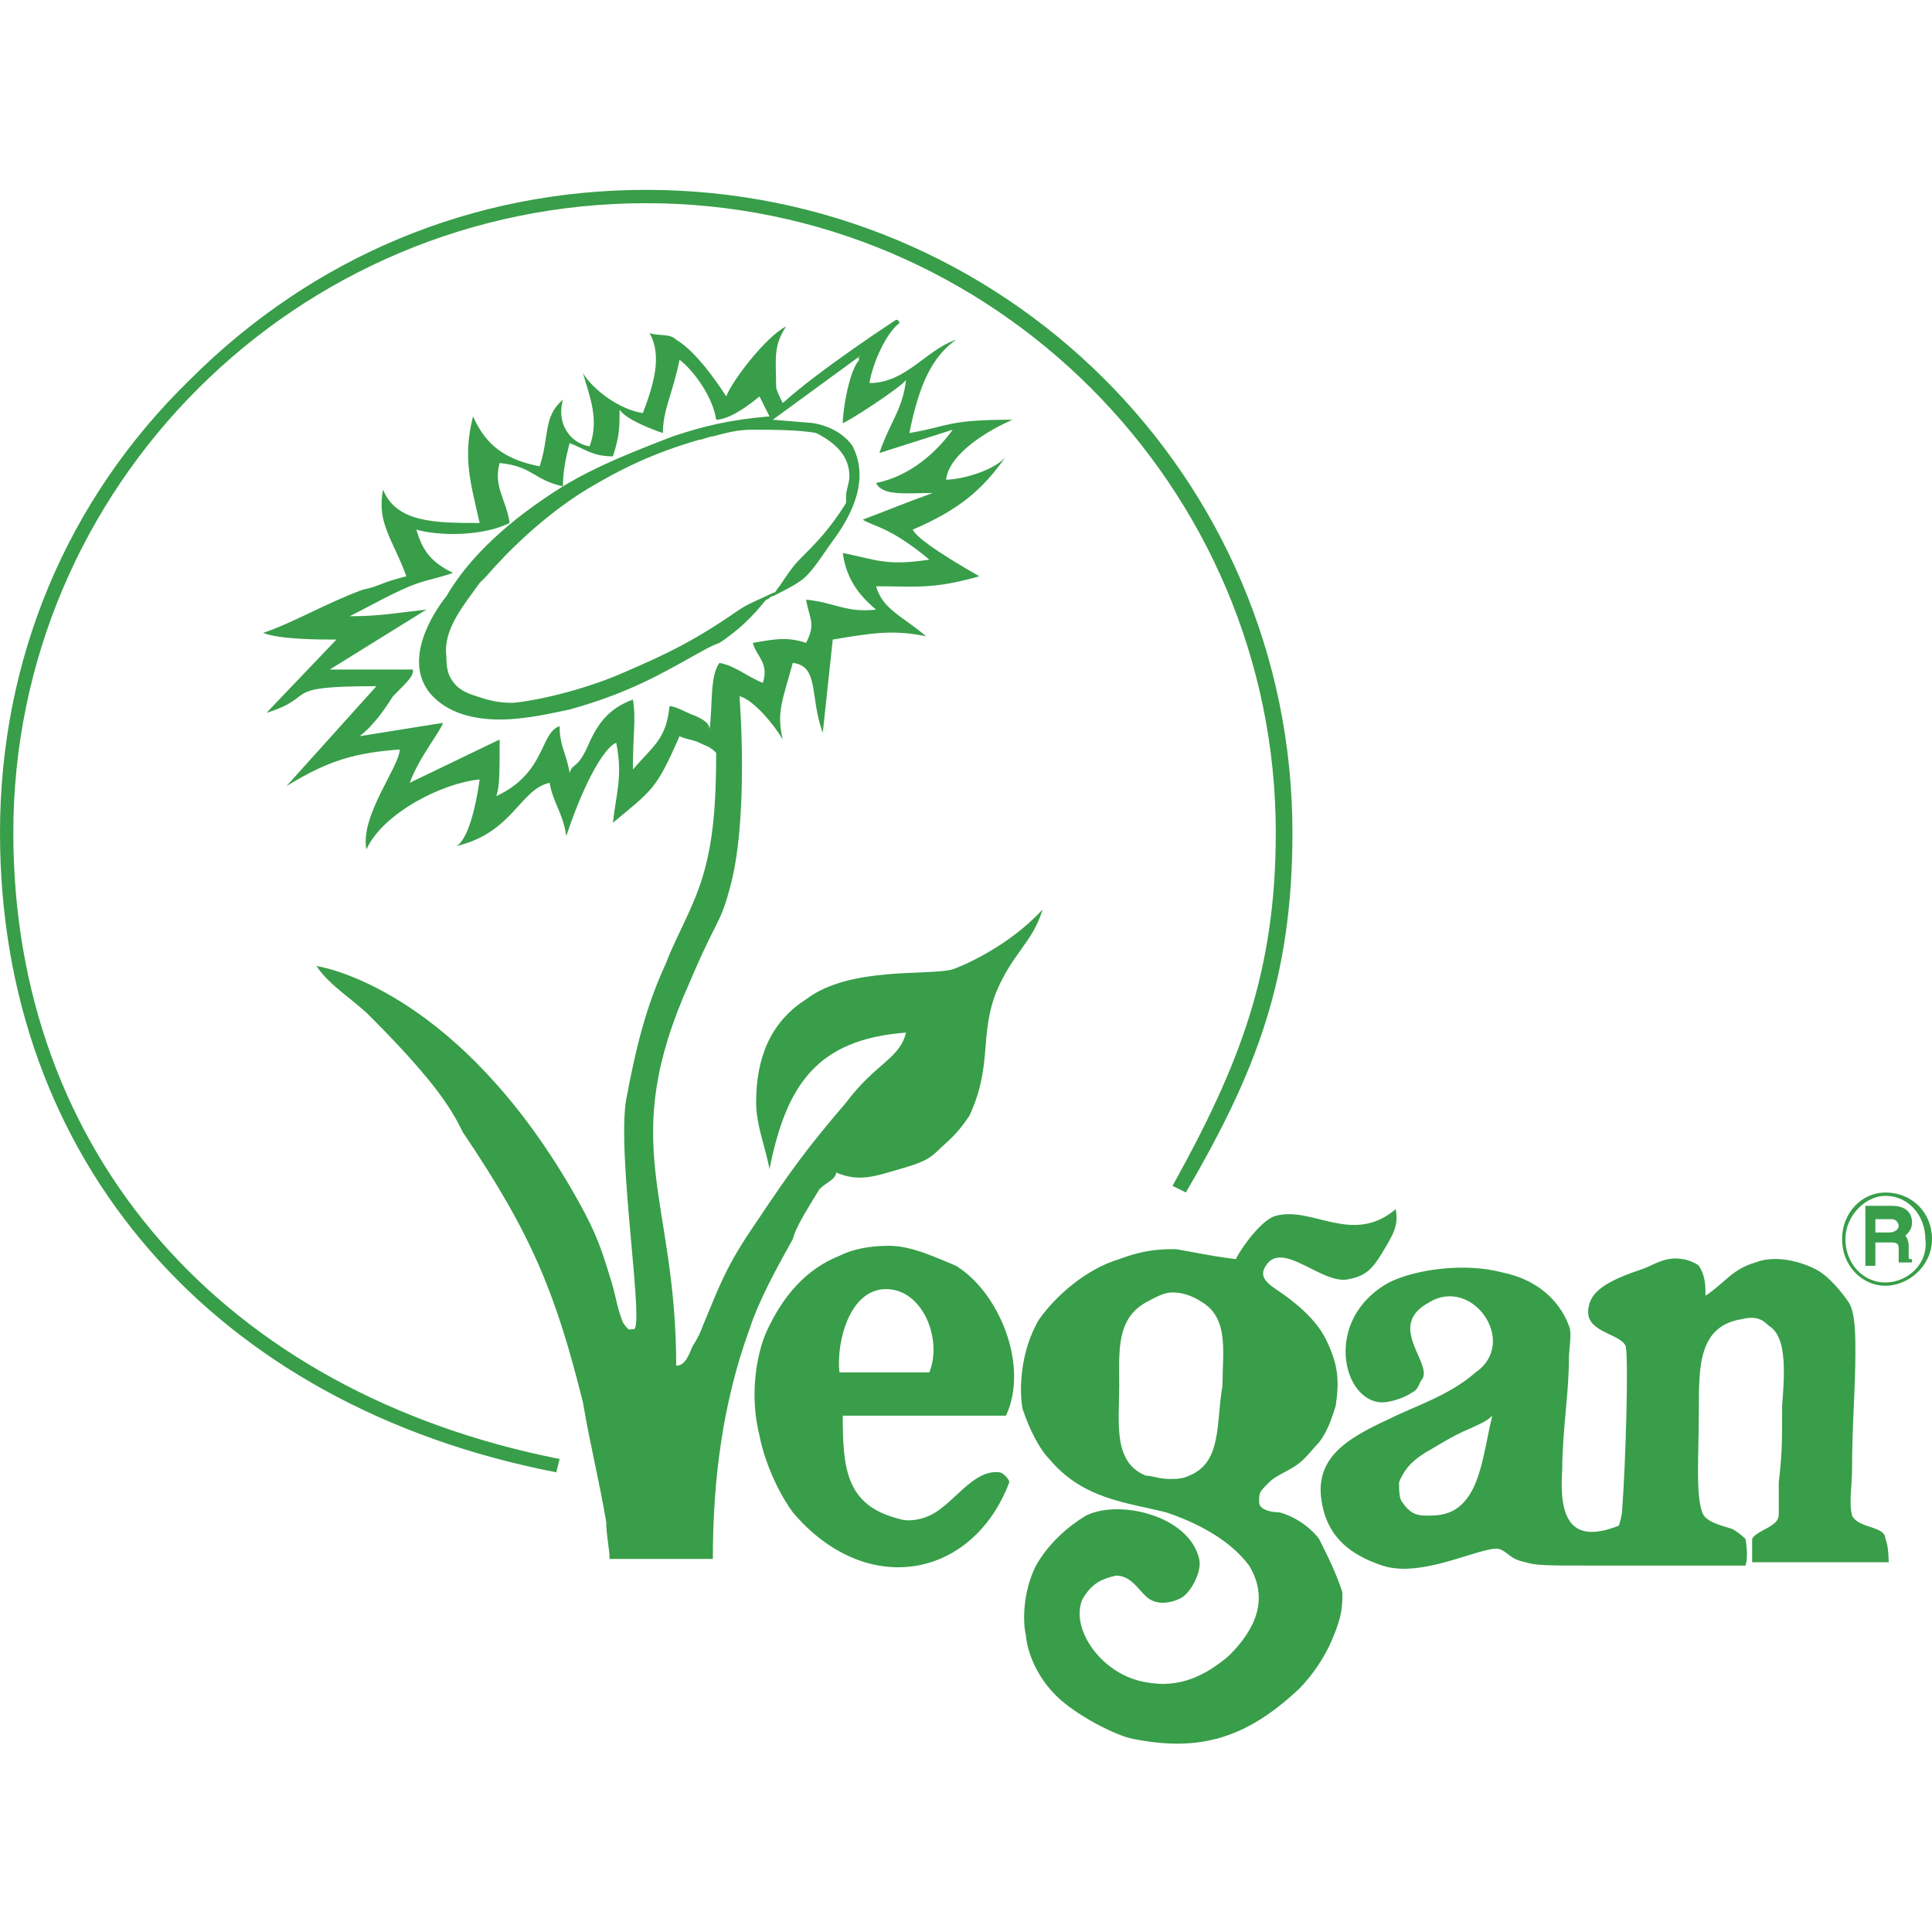
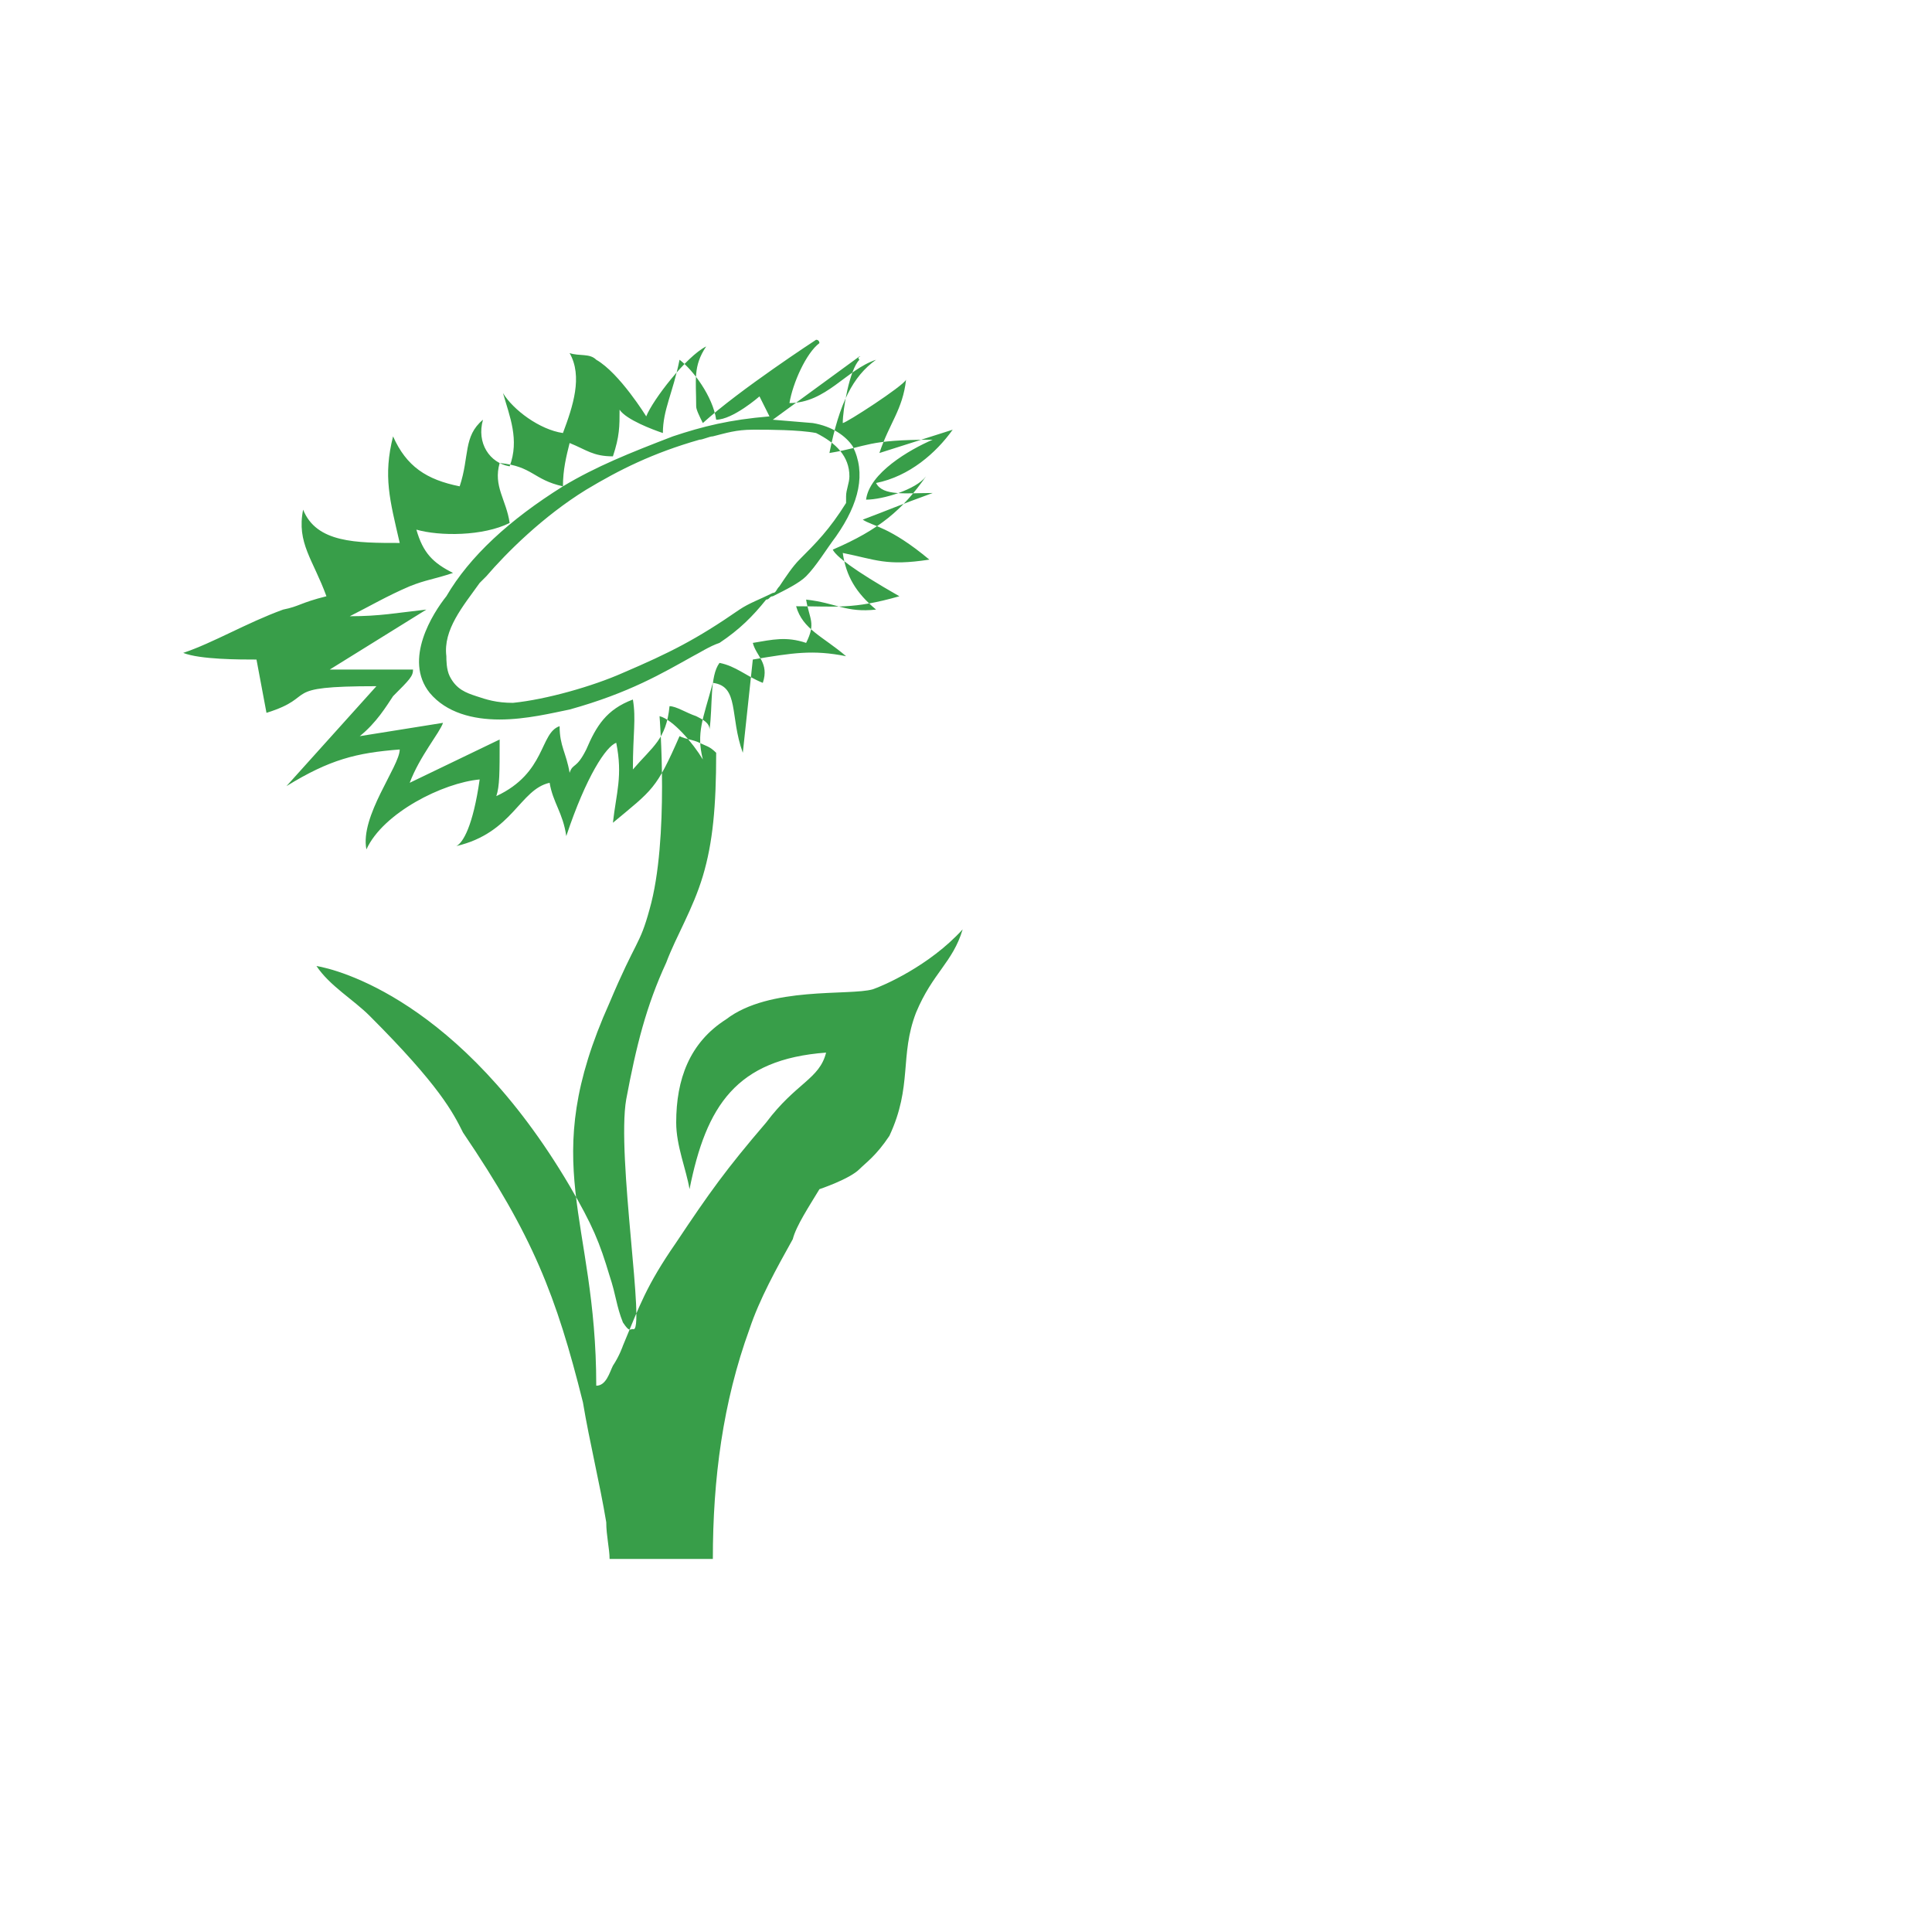
<svg xmlns="http://www.w3.org/2000/svg" id="Layer_1" width="58" height="58" viewBox="0 0 58 58">
  <style>.st0{fill-rule:evenodd;clip-rule:evenodd;fill:#389e49}</style>
-   <path class="st0" d="M57.3 37.7v-.3c0-.2-.1-.3-.1-.3.1-.1.2-.2.2-.4 0-.3-.2-.5-.6-.5H56V38h.3v-.7h.5c.2 0 .2.1.2.2v.4h.4v-.1c-.1 0-.1 0-.1-.1zm-.3-.9c0 .1-.1.2-.3.2h-.4v-.4h.5c.1 0 .2.1.2.2zm-1.4 8.7c-.1-.4 0-.9 0-1.4 0-1.3.1-2.4.1-3.5 0-.5 0-1.2-.2-1.5-.2-.3-.6-.8-1-1-.6-.3-1.3-.4-1.8-.2-.7.2-.9.6-1.5 1 0-.3 0-.6-.2-.9-.1-.1-.4-.2-.5-.2-.5-.1-.9.2-1.2.3-.9.3-1.5.6-1.6 1.1-.2.8.9.8 1.1 1.2.1.3 0 3.6-.1 4.9 0 .2-.1.5-.1.5-1.5.6-1.8-.3-1.7-1.7 0-1.1.2-2.3.2-3.3 0-.3.1-.8 0-1-.3-.8-1-1.4-2-1.6-1.1-.3-2.6-.1-3.4.3-2 1.1-1.4 3.6-.2 3.6.2 0 .6-.1.9-.3.2-.1.2-.3.3-.4.3-.5-1.1-1.6.2-2.3 1.3-.8 2.7 1.2 1.4 2.1-.8.7-1.8 1-2.6 1.4-1.3.6-2.3 1.2-2 2.6.2 1 .9 1.5 1.8 1.8 1.2.4 3-.6 3.5-.5.3.1.3.3.8.4.3.1.7.1 2 .1h4.6c.1-.3 0-.8 0-.8s-.2-.2-.4-.3c-.3-.1-.8-.2-.9-.5-.2-.6-.1-1.6-.1-3.1 0-1.3 0-2.5 1.3-2.7.4-.1.6 0 .8.2.5.3.5 1.2.4 2.4 0 1.2 0 1.4-.1 2.3v.9c0 .1 0 .2-.1.3-.2.2-.6.3-.7.5v.7h4.1s0-.5-.1-.7c0-.4-.8-.3-1-.7zm-11.5-.6c-.4.6-.9.6-1.3.6-.3 0-.5-.1-.7-.4-.1-.1-.1-.4-.1-.6.2-.5.5-.7.8-.9.2-.1.8-.5 1.3-.7.2-.1.5-.2.7-.4-.2.8-.3 1.8-.7 2.4zM.4 25c0-10.4 8.5-18.9 19-18.9 10.4 0 18.9 8.5 18.9 18.9 0 4.2-1.1 7-3.1 10.6l.4.2c2.1-3.6 3.2-6.4 3.2-10.8 0-10.7-8.7-19.3-19.4-19.3-5.2 0-10 2-13.7 5.7C2 15 0 19.8 0 25c0 9.8 6.4 17.2 16.7 19.2l.1-.4C6.7 41.8.4 34.6.4 25z" />
-   <path class="st0" d="M39.6 46.2c-.3-.4-.8-.7-1.2-.8-.3 0-.6-.1-.6-.3 0-.3 0-.3.3-.6.2-.2.5-.3.8-.5.3-.2.5-.5.7-.7.3-.4.4-.8.5-1.1.1-.7.1-1.2-.3-2-.3-.6-.9-1.1-1.5-1.5-.3-.2-.5-.4-.3-.7.5-.8 1.7.6 2.5.4.5-.1.7-.3 1-.8.3-.5.5-.8.4-1.3-1.3 1.1-2.5-.1-3.6.2-.4.1-1 .9-1.2 1.3-.8-.1-1.2-.2-1.8-.3-.4 0-.9 0-1.7.3-1 .3-1.9 1.1-2.4 1.8-.6 1-.6 2.2-.5 2.7.2.6.5 1.2.8 1.5 1 1.2 2.3 1.3 3.5 1.6.9.3 1.9.8 2.5 1.6.6 1 .2 1.9-.6 2.7-.7.6-1.5 1-2.5.8-1.3-.2-2.3-1.6-1.9-2.5.3-.5.6-.6 1-.7.5 0 .7.5 1 .7.3.2.7.1.9 0 .3-.1.7-.8.6-1.2-.3-1.3-2.4-1.8-3.4-1.3-.5.3-1.1.8-1.5 1.5-.4.8-.4 1.7-.3 2.1 0 .1.1 1 .9 1.8.6.6 1.8 1.2 2.3 1.3 2 .4 3.4 0 5-1.5.4-.4.8-1 1-1.5.3-.7.3-1 .3-1.4-.2-.6-.4-1-.7-1.6zm-3.9-1.9c-.2.1-.4.1-.6.1-.3 0-.5-.1-.7-.1-1-.4-.8-1.6-.8-2.7 0-1-.1-2 .8-2.5.2-.1.5-.3.8-.3.3 0 .6.1.9.3.8.5.6 1.5.6 2.5-.2 1.1 0 2.3-1 2.7zm-5.5-1.8c.7-1.5-.2-3.7-1.5-4.5-.5-.2-1.3-.6-2-.6-.6 0-1.1.1-1.5.3-1 .4-1.7 1.2-2.2 2.3-.3.7-.5 1.9-.2 3.1.2 1 .7 1.9 1 2.3 2.2 2.6 5.4 2 6.5-.9 0-.1-.2-.3-.3-.3-.8-.1-1.4 1-2.1 1.3-.2.1-.6.2-.9.1-1.6-.4-1.7-1.5-1.7-3.1h4.9zm-5-1.3c-.1-.9.3-2.5 1.4-2.5s1.7 1.5 1.3 2.5h-2.7zm31.4-5.4c-.7 0-1.3.6-1.3 1.4 0 .8.6 1.4 1.3 1.4.7 0 1.4-.6 1.4-1.4 0-.8-.6-1.4-1.4-1.4zm0 2.7c-.7 0-1.2-.6-1.2-1.3 0-.7.6-1.3 1.2-1.3.7 0 1.2.6 1.2 1.3.1.7-.5 1.3-1.2 1.3z" />
-   <path class="st0" d="M24.6 35.7c.2-.2.5-.3.5-.5.7.3 1.2.1 1.9-.1s.9-.3 1.2-.6c.2-.2.5-.4.9-1 .7-1.5.3-2.4.8-3.7.5-1.2 1.1-1.5 1.4-2.5-1 1.1-2.4 1.7-2.7 1.8-.7.2-3.1-.1-4.4.9-1.1.7-1.5 1.8-1.5 3.1 0 .7.3 1.4.4 2 .5-2.5 1.4-3.9 4.1-4.1-.2.8-.9.9-1.8 2.1-1.2 1.4-1.7 2.1-2.7 3.6-.9 1.3-1.1 1.9-1.6 3.1 0 0-.1.3-.3.6-.1.2-.2.6-.5.6 0-5.1-1.8-6.6.4-11.5.8-1.9.9-1.7 1.2-2.8.6-2.1.3-5.8.3-5.8.4.1 1 .8 1.3 1.3-.2-.8 0-1.2.3-2.3.8.1.5 1 .9 2.1l.3-2.8c1.2-.2 1.8-.3 2.8-.1-.7-.6-1.3-.8-1.5-1.5 1.2 0 1.7.1 3.1-.3-1.4-.8-1.9-1.2-2-1.4 1.4-.6 2.1-1.2 2.8-2.2-.3.4-1.3.7-1.8.7.1-.8 1.3-1.5 2-1.8-2 0-1.9.2-3.1.4.3-1.5.7-2.3 1.4-2.8-.9.3-1.5 1.3-2.6 1.3.1-.6.5-1.5.9-1.8 0 0 0-.1-.1-.1 0 0-2.3 1.5-3.4 2.5-.1-.2-.2-.4-.2-.5 0-.8-.1-1.2.3-1.8-.6.3-1.6 1.6-1.8 2.1 0 0-.8-1.3-1.5-1.7-.2-.2-.5-.1-.8-.2.4.7.1 1.6-.2 2.4-.7-.1-1.5-.7-1.8-1.2.2.7.5 1.4.2 2.2-.6-.1-1-.7-.8-1.4-.6.5-.4 1.1-.7 2-1-.2-1.6-.6-2-1.5-.3 1.2-.1 1.9.2 3.2-1.3 0-2.5 0-2.9-1-.2 1 .3 1.5.7 2.6-.8.2-.8.3-1.3.4-1.1.4-2.1 1-3 1.3.5.2 1.7.2 2.2.2L8 21.4c1.6-.5.3-.8 3.3-.8l-2.7 3c1.3-.8 2.1-1 3.4-1.1 0 .5-1.2 2-1 3 .5-1.1 2.3-2 3.4-2.1-.2 1.4-.5 1.9-.7 2 1.7-.4 1.9-1.7 2.8-1.9.1.6.4.9.5 1.6.6-1.8 1.2-2.7 1.5-2.8.2 1 0 1.5-.1 2.4 1.2-1 1.3-1 2-2.6.2.1.4.1.6.2.2.1.3.1.5.3 0 1.6-.1 2.7-.4 3.7-.3 1-.8 1.8-1.1 2.6-.6 1.3-.9 2.5-1.2 4.1-.3 1.7.6 7.1.2 6.9-.1 0-.1.1-.3-.2-.2-.5-.2-.8-.4-1.4-.3-1-.5-1.5-1.2-2.7-3.3-5.6-7-6.5-7.6-6.6.4.6 1.1 1 1.6 1.5 2.1 2.1 2.5 2.9 2.8 3.5 2.1 3.1 2.8 4.9 3.6 8.1.2 1.2.5 2.4.7 3.6 0 .4.1.8.1 1.1h3.1c0-2.4.3-4.7 1.1-6.9.3-.9.8-1.8 1.3-2.7.1-.4.5-1 .8-1.5zm-3.7-14.2c-.3-.1-.6-.3-.8-.3-.1 1-.5 1.2-1.1 1.9 0-1.1.1-1.5 0-2.1-.8.3-1.1.8-1.4 1.5-.3.6-.4.4-.5.7-.1-.6-.3-.8-.3-1.4-.6.2-.4 1.4-1.9 2.1.1-.3.1-.7.1-1.7l-2.7 1.3c.3-.8.9-1.5 1-1.8l-2.5.4c.5-.4.8-.9 1-1.2.5-.5.6-.6.6-.8H9.9l2.9-1.8c-.9.1-1.4.2-2.3.2.6-.3 1.1-.6 1.8-.9.5-.2.7-.2 1.3-.4-.6-.3-.9-.6-1.1-1.3.7.2 2 .2 2.8-.2-.1-.7-.5-1.1-.3-1.8 1 .1 1 .5 1.9.7 0-.5.1-.9.2-1.3.5.2.7.4 1.3.4.2-.6.2-.9.2-1.4.2.3 1 .6 1.3.7 0-.7.3-1.2.5-2.2.4.3 1 1.1 1.1 1.8.5 0 1.3-.7 1.3-.7l.3.6c-1.2.1-2 .3-2.9.6-1.3.5-2.3.9-3.3 1.5-1.6 1-2.8 2.1-3.5 3.3-.4.5-1.3 1.9-.5 2.9.5.6 1.3.8 2.1.8s1.6-.2 2.1-.3c1.8-.5 2.8-1.1 3.7-1.6.2-.1.5-.3.8-.4.6-.4 1-.8 1.4-1.3.1 0 .1-.1.2-.1.4-.2.8-.4 1-.6.3-.3.6-.8.9-1.2.7-1 .9-1.9.5-2.7-.2-.3-.6-.6-1.2-.7l-1.2-.1 2.6-1.9c.1 0-.1 0 0 .1-.3.3-.5 1.5-.5 1.9.1 0 1.8-1.1 1.9-1.3-.1.9-.5 1.3-.8 2.2l2.2-.7c-.5.7-1.3 1.4-2.3 1.6.2.4.9.3 1.7.3-1.1.4-1.3.5-2.1.8.3.2.8.2 2 1.2-1.3.2-1.6 0-2.6-.2.1.7.4 1.2 1 1.7-.9.1-1.2-.2-2.1-.3.1.6.3.7 0 1.3-.6-.2-1-.1-1.6 0 .1.4.5.6.3 1.2-.5-.2-.8-.5-1.3-.6-.3.4-.2 1.3-.3 2 0-.2-.2-.3-.4-.4zm1.3-3.2c-1.3.9-2.1 1.3-3.5 1.9-.9.4-2.3.8-3.3.9-.5 0-.8-.1-1.1-.2-.3-.1-.6-.2-.8-.6-.1-.2-.1-.5-.1-.6-.1-.8.5-1.5 1-2.2l.2-.2c.6-.7 1.7-1.8 3-2.6 1-.6 2-1.1 3.4-1.5.1 0 .3-.1.4-.1.4-.1.7-.2 1.2-.2h.2c.2 0 1.2 0 1.7.1.6.3 1 .7 1 1.3 0 .2-.1.4-.1.6v.2c-.5.8-.9 1.2-1.4 1.7-.2.2-.4.5-.6.8-.1.1-.1.2-.2.2-.4.2-.7.3-1 .5z" />
+   <path class="st0" d="M24.6 35.7s.9-.3 1.2-.6c.2-.2.5-.4.9-1 .7-1.5.3-2.4.8-3.7.5-1.2 1.1-1.5 1.4-2.5-1 1.1-2.4 1.7-2.7 1.8-.7.2-3.1-.1-4.4.9-1.1.7-1.5 1.8-1.5 3.1 0 .7.3 1.4.4 2 .5-2.5 1.4-3.9 4.1-4.1-.2.8-.9.9-1.8 2.1-1.2 1.4-1.7 2.1-2.7 3.6-.9 1.3-1.1 1.9-1.6 3.1 0 0-.1.3-.3.6-.1.2-.2.6-.5.6 0-5.1-1.8-6.6.4-11.5.8-1.9.9-1.7 1.2-2.8.6-2.1.3-5.8.3-5.8.4.1 1 .8 1.3 1.3-.2-.8 0-1.2.3-2.3.8.1.5 1 .9 2.1l.3-2.8c1.2-.2 1.8-.3 2.8-.1-.7-.6-1.3-.8-1.5-1.5 1.2 0 1.7.1 3.1-.3-1.4-.8-1.9-1.2-2-1.4 1.4-.6 2.1-1.2 2.8-2.2-.3.4-1.3.7-1.8.7.1-.8 1.3-1.5 2-1.8-2 0-1.9.2-3.1.4.3-1.5.7-2.3 1.4-2.8-.9.3-1.5 1.3-2.6 1.3.1-.6.5-1.5.9-1.8 0 0 0-.1-.1-.1 0 0-2.3 1.5-3.4 2.5-.1-.2-.2-.4-.2-.5 0-.8-.1-1.2.3-1.8-.6.3-1.6 1.6-1.8 2.1 0 0-.8-1.3-1.5-1.7-.2-.2-.5-.1-.8-.2.4.7.1 1.6-.2 2.4-.7-.1-1.5-.7-1.8-1.2.2.7.5 1.4.2 2.2-.6-.1-1-.7-.8-1.4-.6.5-.4 1.1-.7 2-1-.2-1.6-.6-2-1.5-.3 1.2-.1 1.9.2 3.2-1.3 0-2.5 0-2.9-1-.2 1 .3 1.5.7 2.6-.8.2-.8.3-1.3.4-1.1.4-2.1 1-3 1.3.5.2 1.7.2 2.2.2L8 21.4c1.6-.5.3-.8 3.3-.8l-2.7 3c1.3-.8 2.1-1 3.4-1.1 0 .5-1.2 2-1 3 .5-1.1 2.3-2 3.4-2.1-.2 1.4-.5 1.9-.7 2 1.7-.4 1.9-1.7 2.8-1.9.1.6.4.9.5 1.6.6-1.8 1.2-2.7 1.5-2.8.2 1 0 1.5-.1 2.4 1.2-1 1.3-1 2-2.6.2.1.4.1.6.2.2.1.3.1.5.3 0 1.6-.1 2.7-.4 3.7-.3 1-.8 1.8-1.1 2.6-.6 1.3-.9 2.5-1.2 4.1-.3 1.7.6 7.1.2 6.9-.1 0-.1.1-.3-.2-.2-.5-.2-.8-.4-1.4-.3-1-.5-1.5-1.2-2.7-3.3-5.6-7-6.5-7.6-6.6.4.6 1.1 1 1.6 1.5 2.1 2.1 2.5 2.9 2.8 3.5 2.1 3.1 2.8 4.9 3.6 8.1.2 1.2.5 2.4.7 3.6 0 .4.1.8.1 1.1h3.1c0-2.4.3-4.7 1.1-6.9.3-.9.8-1.8 1.3-2.7.1-.4.5-1 .8-1.5zm-3.7-14.2c-.3-.1-.6-.3-.8-.3-.1 1-.5 1.2-1.1 1.9 0-1.1.1-1.5 0-2.1-.8.3-1.1.8-1.4 1.5-.3.6-.4.4-.5.7-.1-.6-.3-.8-.3-1.4-.6.2-.4 1.4-1.9 2.1.1-.3.1-.7.1-1.7l-2.7 1.3c.3-.8.9-1.5 1-1.8l-2.5.4c.5-.4.8-.9 1-1.2.5-.5.6-.6.6-.8H9.9l2.9-1.8c-.9.1-1.4.2-2.3.2.6-.3 1.1-.6 1.8-.9.5-.2.7-.2 1.3-.4-.6-.3-.9-.6-1.1-1.3.7.2 2 .2 2.8-.2-.1-.7-.5-1.1-.3-1.8 1 .1 1 .5 1.9.7 0-.5.1-.9.2-1.3.5.2.7.4 1.3.4.2-.6.2-.9.2-1.4.2.3 1 .6 1.3.7 0-.7.3-1.2.5-2.2.4.3 1 1.1 1.1 1.8.5 0 1.3-.7 1.3-.7l.3.6c-1.2.1-2 .3-2.9.6-1.3.5-2.3.9-3.3 1.5-1.6 1-2.8 2.1-3.5 3.3-.4.5-1.3 1.9-.5 2.9.5.6 1.3.8 2.1.8s1.6-.2 2.1-.3c1.8-.5 2.8-1.1 3.7-1.6.2-.1.5-.3.8-.4.6-.4 1-.8 1.4-1.3.1 0 .1-.1.2-.1.4-.2.8-.4 1-.6.3-.3.6-.8.9-1.2.7-1 .9-1.9.5-2.7-.2-.3-.6-.6-1.2-.7l-1.2-.1 2.6-1.9c.1 0-.1 0 0 .1-.3.3-.5 1.5-.5 1.9.1 0 1.8-1.1 1.9-1.3-.1.9-.5 1.3-.8 2.2l2.2-.7c-.5.7-1.3 1.4-2.3 1.6.2.4.9.3 1.7.3-1.1.4-1.3.5-2.1.8.3.2.8.2 2 1.2-1.3.2-1.6 0-2.6-.2.1.7.4 1.2 1 1.7-.9.1-1.2-.2-2.1-.3.1.6.3.7 0 1.3-.6-.2-1-.1-1.6 0 .1.4.5.6.3 1.2-.5-.2-.8-.5-1.3-.6-.3.4-.2 1.3-.3 2 0-.2-.2-.3-.4-.4zm1.3-3.2c-1.3.9-2.1 1.3-3.5 1.9-.9.4-2.3.8-3.3.9-.5 0-.8-.1-1.1-.2-.3-.1-.6-.2-.8-.6-.1-.2-.1-.5-.1-.6-.1-.8.5-1.5 1-2.2l.2-.2c.6-.7 1.7-1.8 3-2.6 1-.6 2-1.1 3.4-1.5.1 0 .3-.1.4-.1.4-.1.7-.2 1.2-.2h.2c.2 0 1.2 0 1.7.1.6.3 1 .7 1 1.3 0 .2-.1.4-.1.6v.2c-.5.8-.9 1.2-1.4 1.7-.2.2-.4.5-.6.8-.1.1-.1.2-.2.2-.4.2-.7.3-1 .5z" />
</svg>